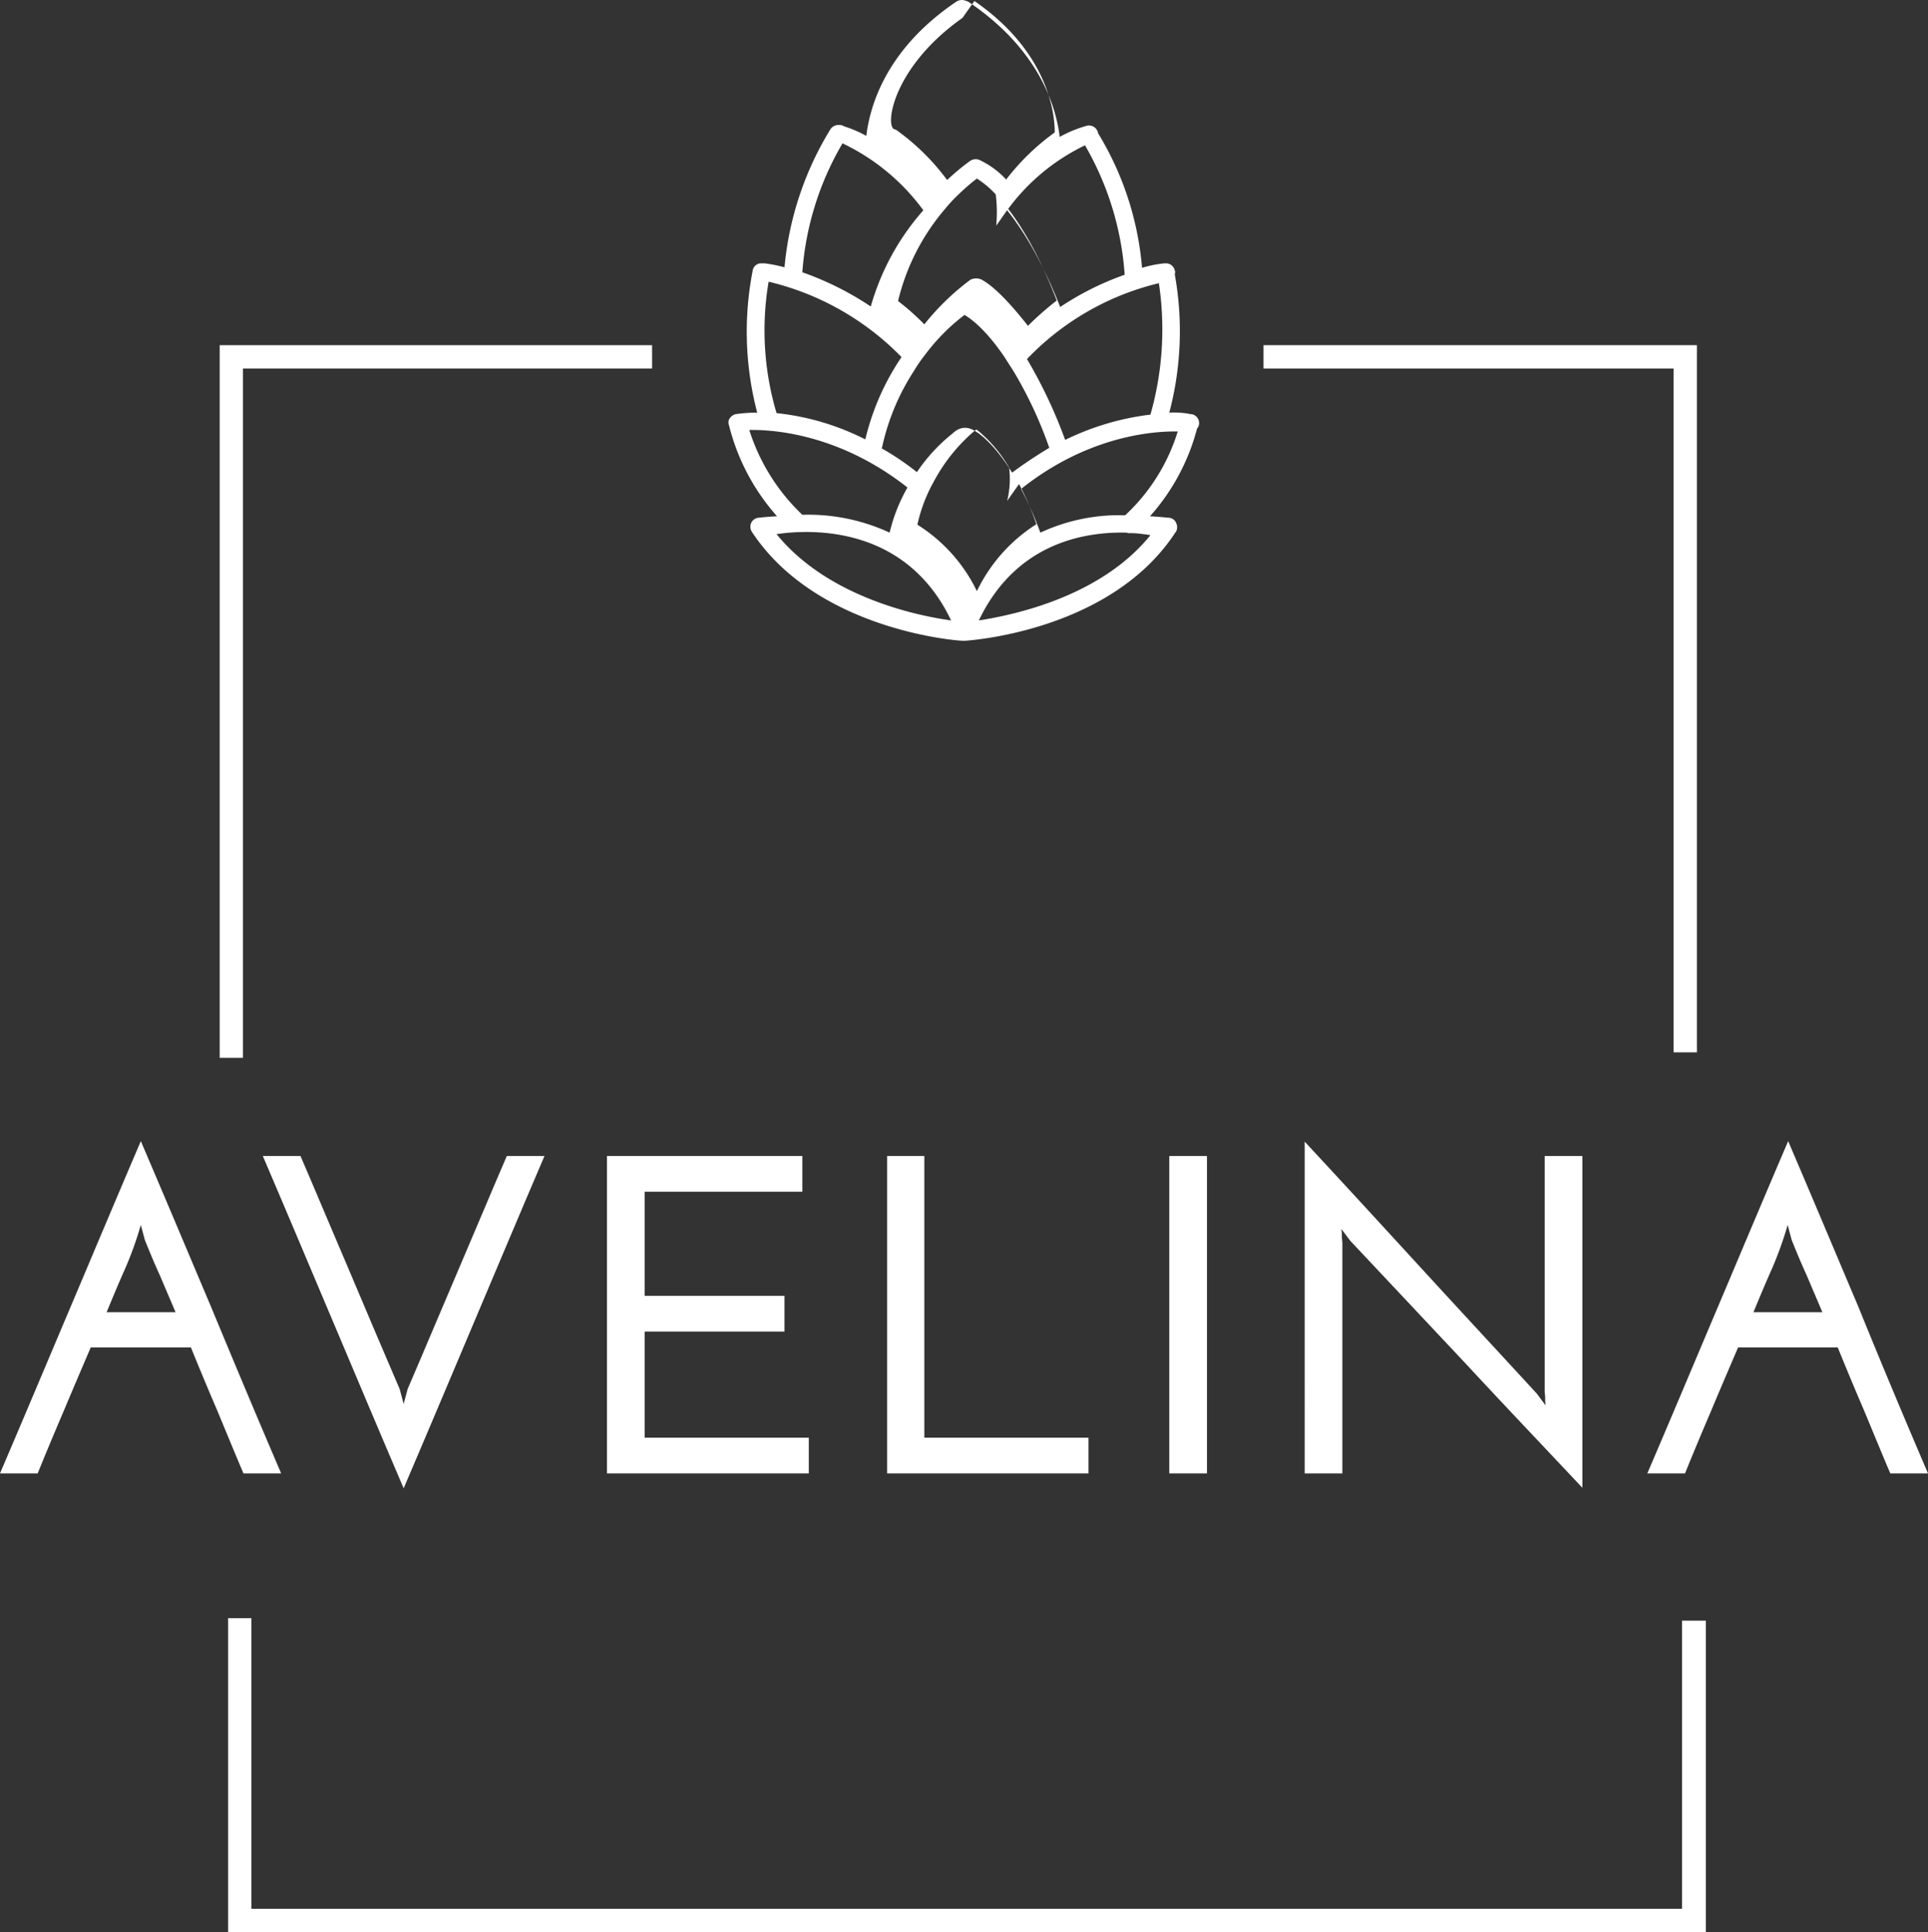
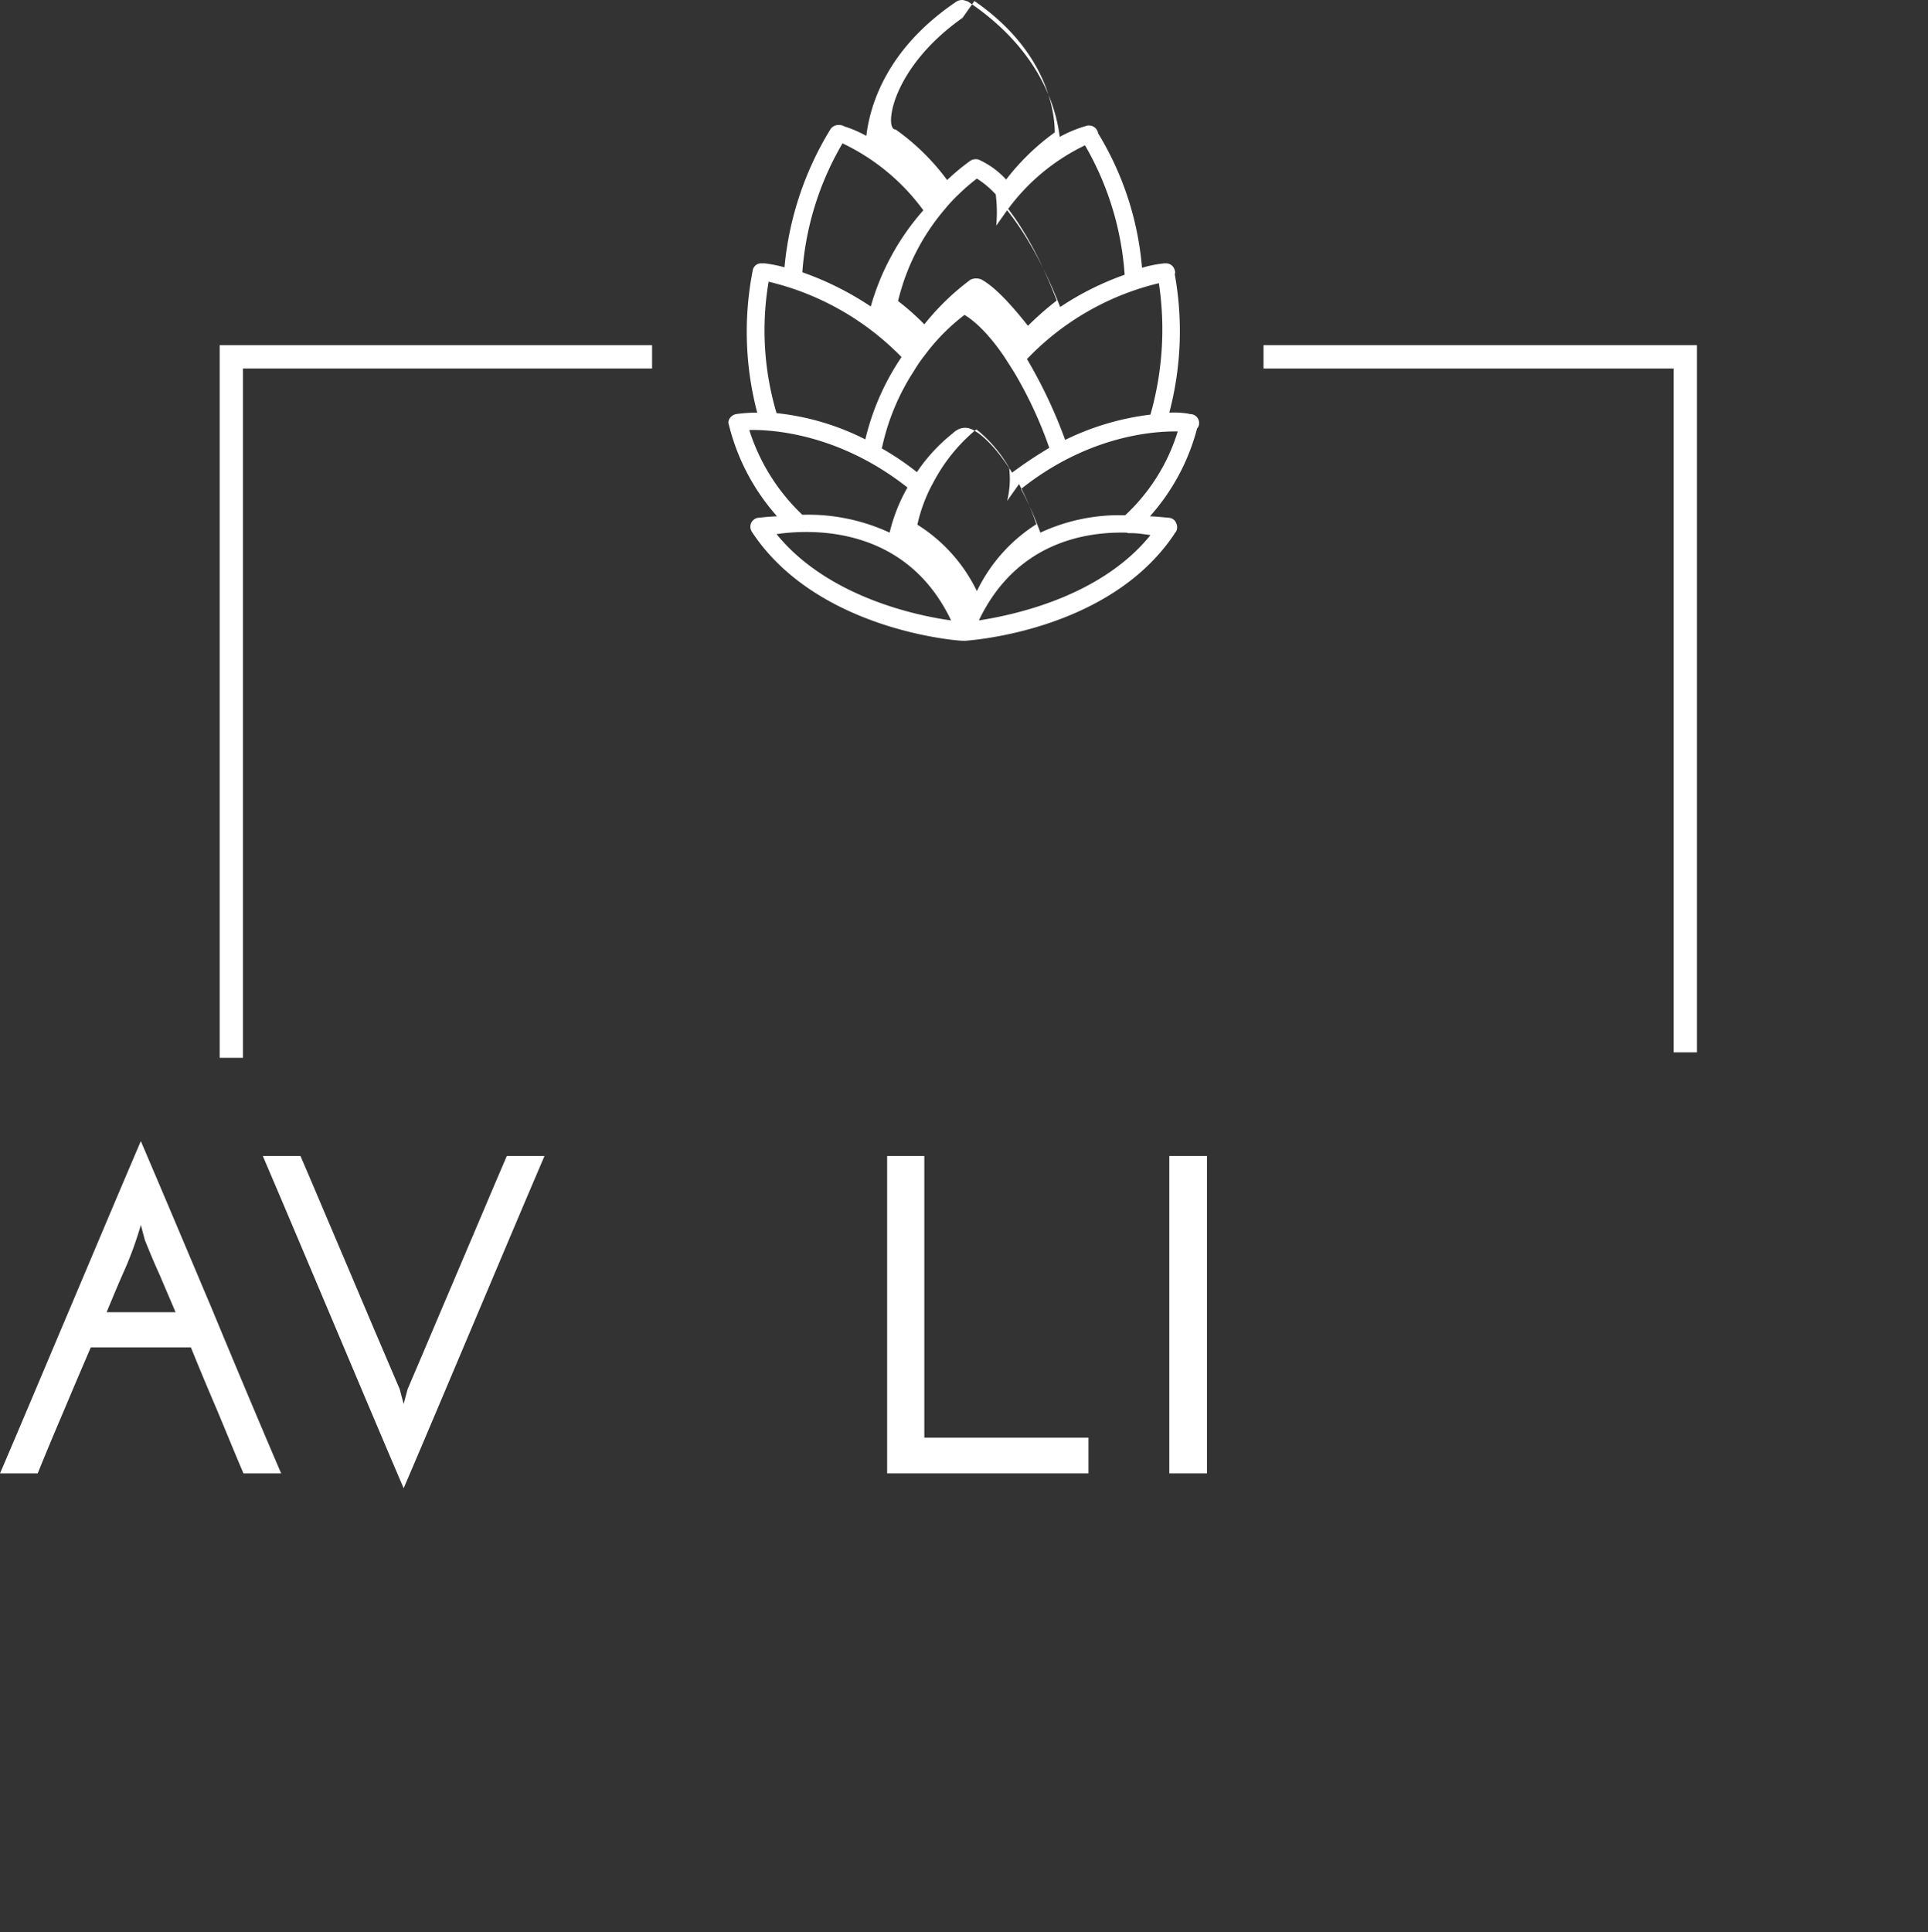
<svg xmlns="http://www.w3.org/2000/svg" width="388.8" height="389.604" viewBox="0 0 388.8 389.604">
  <rect x="0" y="0" width="388.8" height="389.604" fill="#333333" stroke="none" />
  <g id="avelina_rgb_negativ" transform="translate(0 -0.296)">
    <g id="Gruppe_41" data-name="Gruppe 41">
      <path id="Pfad_2" data-name="Pfad 2" d="M56.7,297.4H49.1c-1.8-4.2-3.5-8.4-5.3-12.7-1.8-4.2-3.6-8.5-5.3-12.7H18.3c-1.8,4.2-3.6,8.4-5.4,12.7-1.8,4.2-3.6,8.5-5.3,12.7H0c4.8-11.2,9.5-22.4,14.2-33.5s9.4-22.3,14.2-33.5c4.8,11.2,9.5,22.4,14.2,33.5,4.6,11.1,9.3,22.3,14.1,33.5M29.2,250.3l-.8-3a72.757,72.757,0,0,1-3.2,8.9c-1.3,2.9-2.5,5.8-3.7,8.7H35.4c-1-2.4-2.1-4.9-3.1-7.3-1.1-2.4-2.1-4.8-3.1-7.3" fill="#fff" />
      <path id="Pfad_3" data-name="Pfad 3" d="M102.2,233.4h7.6c-4.8,11.2-9.5,22.4-14.2,33.5s-9.4,22.3-14.2,33.5c-4.8-11.2-9.5-22.4-14.2-33.5S57.8,244.6,53,233.4h7.6c3.4,7.9,6.7,15.8,10,23.5,3.3,7.8,6.6,15.6,10,23.5l.8,3,.8-3c3.4-7.9,6.7-15.8,10-23.5s6.6-15.6,10-23.5" fill="#fff" />
    </g>
-     <path id="Pfad_4" data-name="Pfad 4" d="M122.4,297.4v-64h39.4v7.2H130v21h28.2v7.2H130v21.4h33.1v7.2Z" fill="#fff" />
    <path id="Pfad_5" data-name="Pfad 5" d="M178.9,297.4v-64h7.5v56.8h33.1v7.2Z" fill="#fff" />
    <rect id="Rechteck_2514" data-name="Rechteck 2514" width="7.6" height="64" transform="translate(235.8 233.4)" fill="#fff" />
    <g id="Gruppe_42" data-name="Gruppe 42">
-       <path id="Pfad_6" data-name="Pfad 6" d="M319.1,233.4v66.9c-7.9-8.4-15.7-16.6-23.4-24.9q-11.55-12.3-23.4-24.9l-.9-1.2-.9-1.2a7.568,7.568,0,0,1,.1,1.5c0,.5.1,1,.1,1.5v46.3h-7.6V230.5c7.9,8.5,15.7,17,23.4,25.4s15.5,16.8,23.4,25.4l.9,1.2.9,1.2a7.568,7.568,0,0,1-.1-1.5c0-.5-.1-1-.1-1.5V233.4h7.6Z" fill="#fff" />
-       <path id="Pfad_7" data-name="Pfad 7" d="M388.8,297.4h-7.6c-1.8-4.2-3.5-8.4-5.3-12.7-1.8-4.2-3.6-8.5-5.3-12.7H350.5c-1.8,4.2-3.6,8.4-5.4,12.7-1.8,4.2-3.6,8.5-5.3,12.7h-7.6c4.8-11.2,9.5-22.4,14.2-33.5s9.4-22.3,14.2-33.5c4.8,11.2,9.5,22.4,14.2,33.5,4.5,11.1,9.2,22.3,14,33.5m-27.5-47.1-.8-3a72.753,72.753,0,0,1-3.2,8.9c-1.3,2.9-2.5,5.8-3.7,8.7h13.9c-1-2.4-2.1-4.9-3.1-7.3-1.1-2.4-2.1-4.8-3.1-7.3" fill="#fff" />
-     </g>
-     <path id="Pfad_8" data-name="Pfad 8" d="M46,326.6v63.3H344V327.1h-4.8v58.1H50.7V326.6Z" fill="#fff" />
+       </g>
    <g id="Gruppe_43" data-name="Gruppe 43">
      <path id="Pfad_9" data-name="Pfad 9" d="M342.2,212.5h-4.7V74.6H254.8V69.9h87.4Z" fill="#fff" />
      <path id="Pfad_10" data-name="Pfad 10" d="M49,213.6H44.3V69.9h87.2v4.7H49Z" fill="#fff" />
    </g>
    <g id="Gruppe_44" data-name="Gruppe 44">
      <path id="Pfad_15" data-name="Pfad 15" d="M235.7,104.7c-.1,0-1.9-.2-3.8-.3a42.752,42.752,0,0,0,9.5-17.7,1.489,1.489,0,0,0,.4-.9,1.805,1.805,0,0,0-1.6-2,1.759,1.759,0,0,1-.6-.1,18.457,18.457,0,0,0-3.8-.2,64.406,64.406,0,0,0,1.1-27.9,1.1,1.1,0,0,0,0-.8,1.808,1.808,0,0,0-1.8-1.4h-.3a23.726,23.726,0,0,0-4.5.9,61.853,61.853,0,0,0-8.9-27.2.6.6,0,0,0-.1-.4,1.848,1.848,0,0,0-1.7-1.1,1.268,1.268,0,0,0-.6.1,25.713,25.713,0,0,0-5.3,2.2c-.7-5.8-3.9-17.5-18.5-27.3l-.6-.2a2.059,2.059,0,0,0-1.7.2c-14.4,9.7-17.5,21.3-18.2,27.1a23,23,0,0,0-4.4-1.9c-.1-.1-.3-.1-.4-.2a2.485,2.485,0,0,0-.8-.1,1.943,1.943,0,0,0-1.6.8,64.462,64.462,0,0,0-9.3,27.9,27.25,27.25,0,0,0-4-.8h-.8a1.71,1.71,0,0,0-1.6,1.4,64.171,64.171,0,0,0,.9,28.7,30.688,30.688,0,0,0-4.3.3,1.991,1.991,0,0,0-1.2.8A1.4,1.4,0,0,0,147,86a43.256,43.256,0,0,0,9.7,18.4c-2.1.1-3.7.3-3.8.3a1.87,1.87,0,0,0-1.4,1,1.92,1.92,0,0,0,.1,1.8c13,19.8,41.3,22,42.5,22h.6c1.2-.1,28.8-2,41.9-21.2a2.186,2.186,0,0,0,.3-.5l.2-.2a1.9,1.9,0,0,0,.1-1.8A1.687,1.687,0,0,0,235.7,104.7Zm-8.8-.5a37.677,37.677,0,0,0-17.1,3.5,68.955,68.955,0,0,0-3.9-8.8c13.3-10.6,26.4-11.7,31.6-11.6A38.536,38.536,0,0,1,226.9,104.2ZM156.6,83.6A58.521,58.521,0,0,1,155,57.1a55.263,55.263,0,0,1,26.8,15.2,50.2,50.2,0,0,0-7.3,16.6A51.289,51.289,0,0,0,156.6,83.6Zm62.2-54a60.123,60.123,0,0,1,8,26.1,58.432,58.432,0,0,0-13,6.5c-3.7-9.4-7.5-15.5-10.7-19.5A41.663,41.663,0,0,1,218.8,29.6ZM232,83.9A53.523,53.523,0,0,0,214.8,89a97.073,97.073,0,0,0-7.7-16.3,54.3,54.3,0,0,1,26.6-15.3A62.821,62.821,0,0,1,232,83.9Zm-37.5.4-2.4,3.4a34.753,34.753,0,0,0-7.2,7.8,55.518,55.518,0,0,0-7.1-4.8c0-.1.1-.2.1-.3a46.1,46.1,0,0,1,6.4-15.3,28.988,28.988,0,0,1,2.2-3.2,40.712,40.712,0,0,1,8-8.1c1.4.8,4.4,3.1,8,8.4,0,0,1.8,2.8,2.1,3.3a83.7,83.7,0,0,1,7,15.1,88.711,88.711,0,0,0-7.5,5c-2.8-4.5-5.3-6.9-7-8.1C197,87.6,194.7,85.2,192.1,87.7Zm8.8-41.9c2.9,3.8,6.4,9.6,9.8,18.5a60.2,60.2,0,0,0-5.8,5.1c-5.9-7.5-8.5-8.8-9.3-9.3a2.65,2.65,0,0,0-2.3,0,49.987,49.987,0,0,0-9.3,9,49.2,49.2,0,0,0-5.3-4.7,44.467,44.467,0,0,1,9.5-18.6,28.8,28.8,0,0,1,2.6-2.8,40.891,40.891,0,0,1,3.8-3.3,18.873,18.873,0,0,1,3.8,3.2A29.246,29.246,0,0,1,200.9,45.8Zm2.2,55.5a57.658,57.658,0,0,1,3.5,8.1,32.786,32.786,0,0,0-12,13.5,32.414,32.414,0,0,0-12-13.4,31.426,31.426,0,0,1,3.2-8.5,36.883,36.883,0,0,1,1.9-3.2,34.889,34.889,0,0,1,6.4-7.2l.4-.3.4.3a27.657,27.657,0,0,1,6.2,7.4A18.282,18.282,0,0,1,203.1,101.3Zm-9-97.4c15.5,10.7,16.2,23.6,16.2,26.5a46.848,46.848,0,0,0-9.8,9.5,17.206,17.206,0,0,0-5.5-4,2.016,2.016,0,0,0-1.7.2,44.2,44.2,0,0,0-4.7,3.9,45.923,45.923,0,0,0-10.4-10.2C178.3,26.6,179.5,14.2,194.1,3.9ZM169.9,29.2a43.078,43.078,0,0,1,16.3,13.5,49.671,49.671,0,0,0-10.6,19.4,61.275,61.275,0,0,0-13.8-6.9A59.8,59.8,0,0,1,169.9,29.2ZM151.1,87c4.8-.1,18.2.8,31.9,11.6a34.182,34.182,0,0,0-3.6,9.1,39.027,39.027,0,0,0-17.6-3.6A40.339,40.339,0,0,1,151.1,87Zm5.5,21c6.8-1,26-1.9,35.2,17.4C185.2,124.5,167,120.8,156.6,108Zm40.8,17.4c7.4-15.5,21.1-17.9,29.7-17.7.2,0,.3.1.5.1h0a18.554,18.554,0,0,1,2.2.1c.8.1,1.6.2,2.2.3C222,120.6,204.5,124.3,197.4,125.4Z" fill="#fff" />
    </g>
  </g>
</svg>